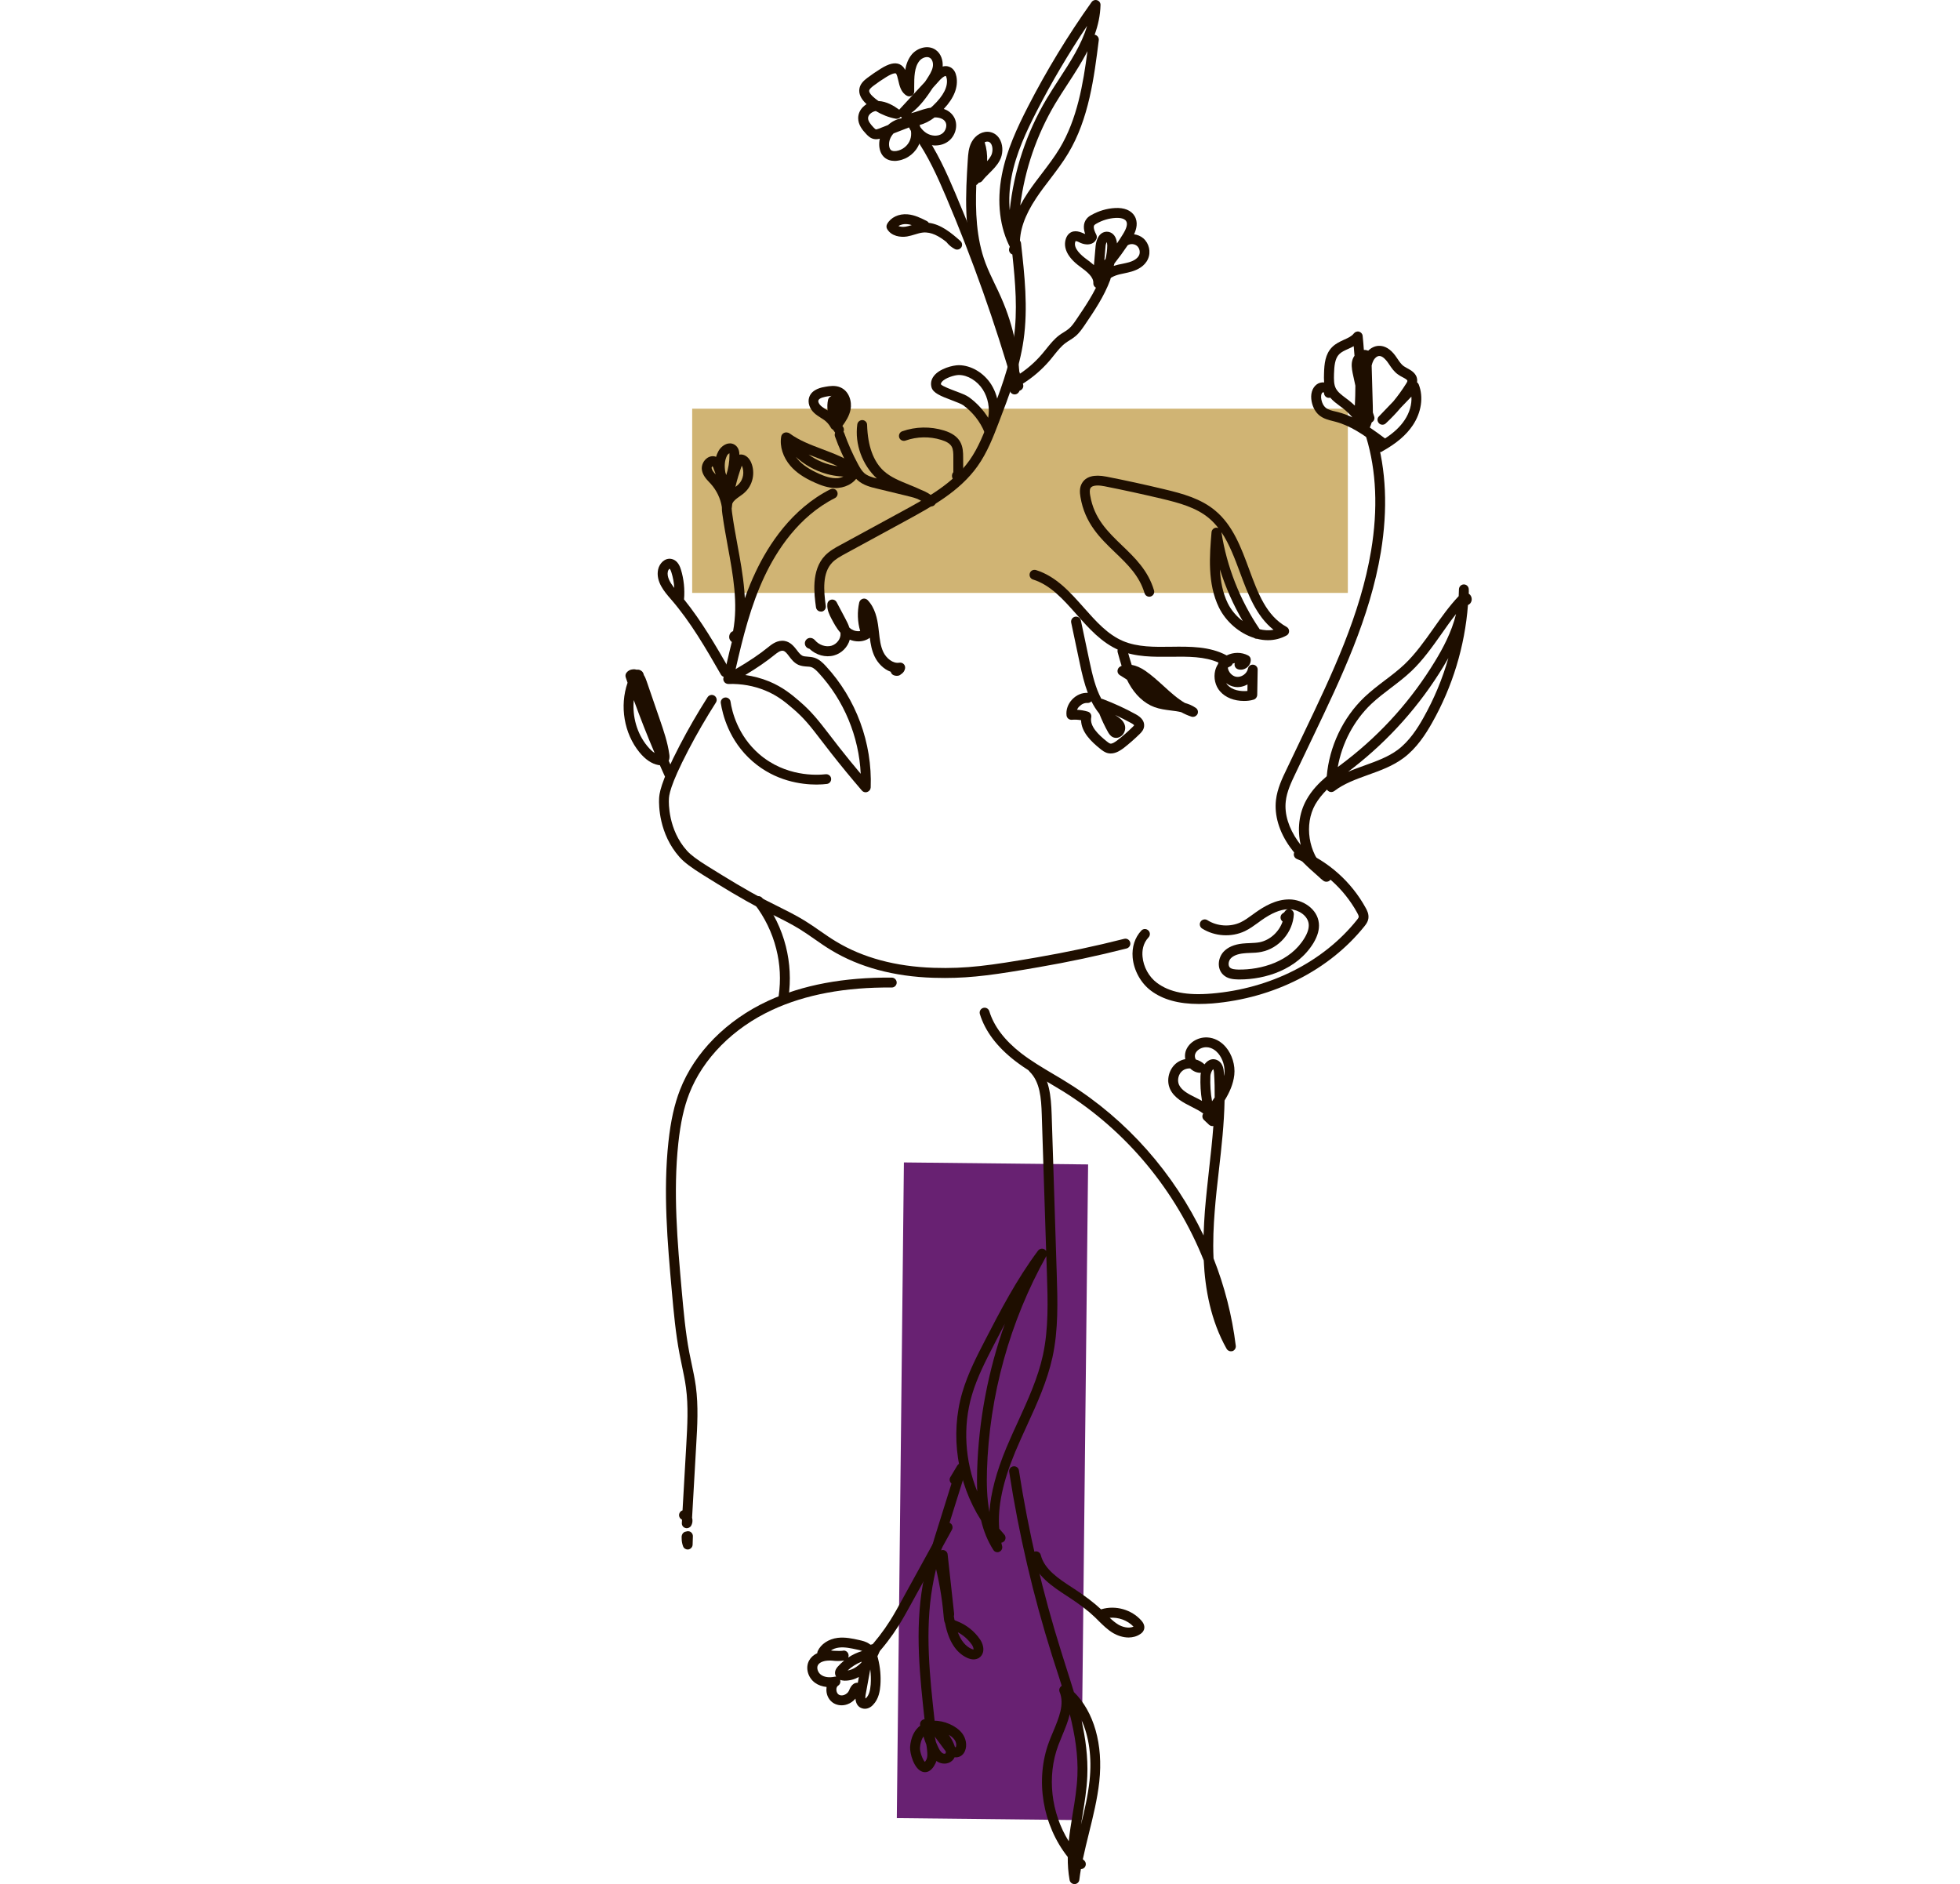
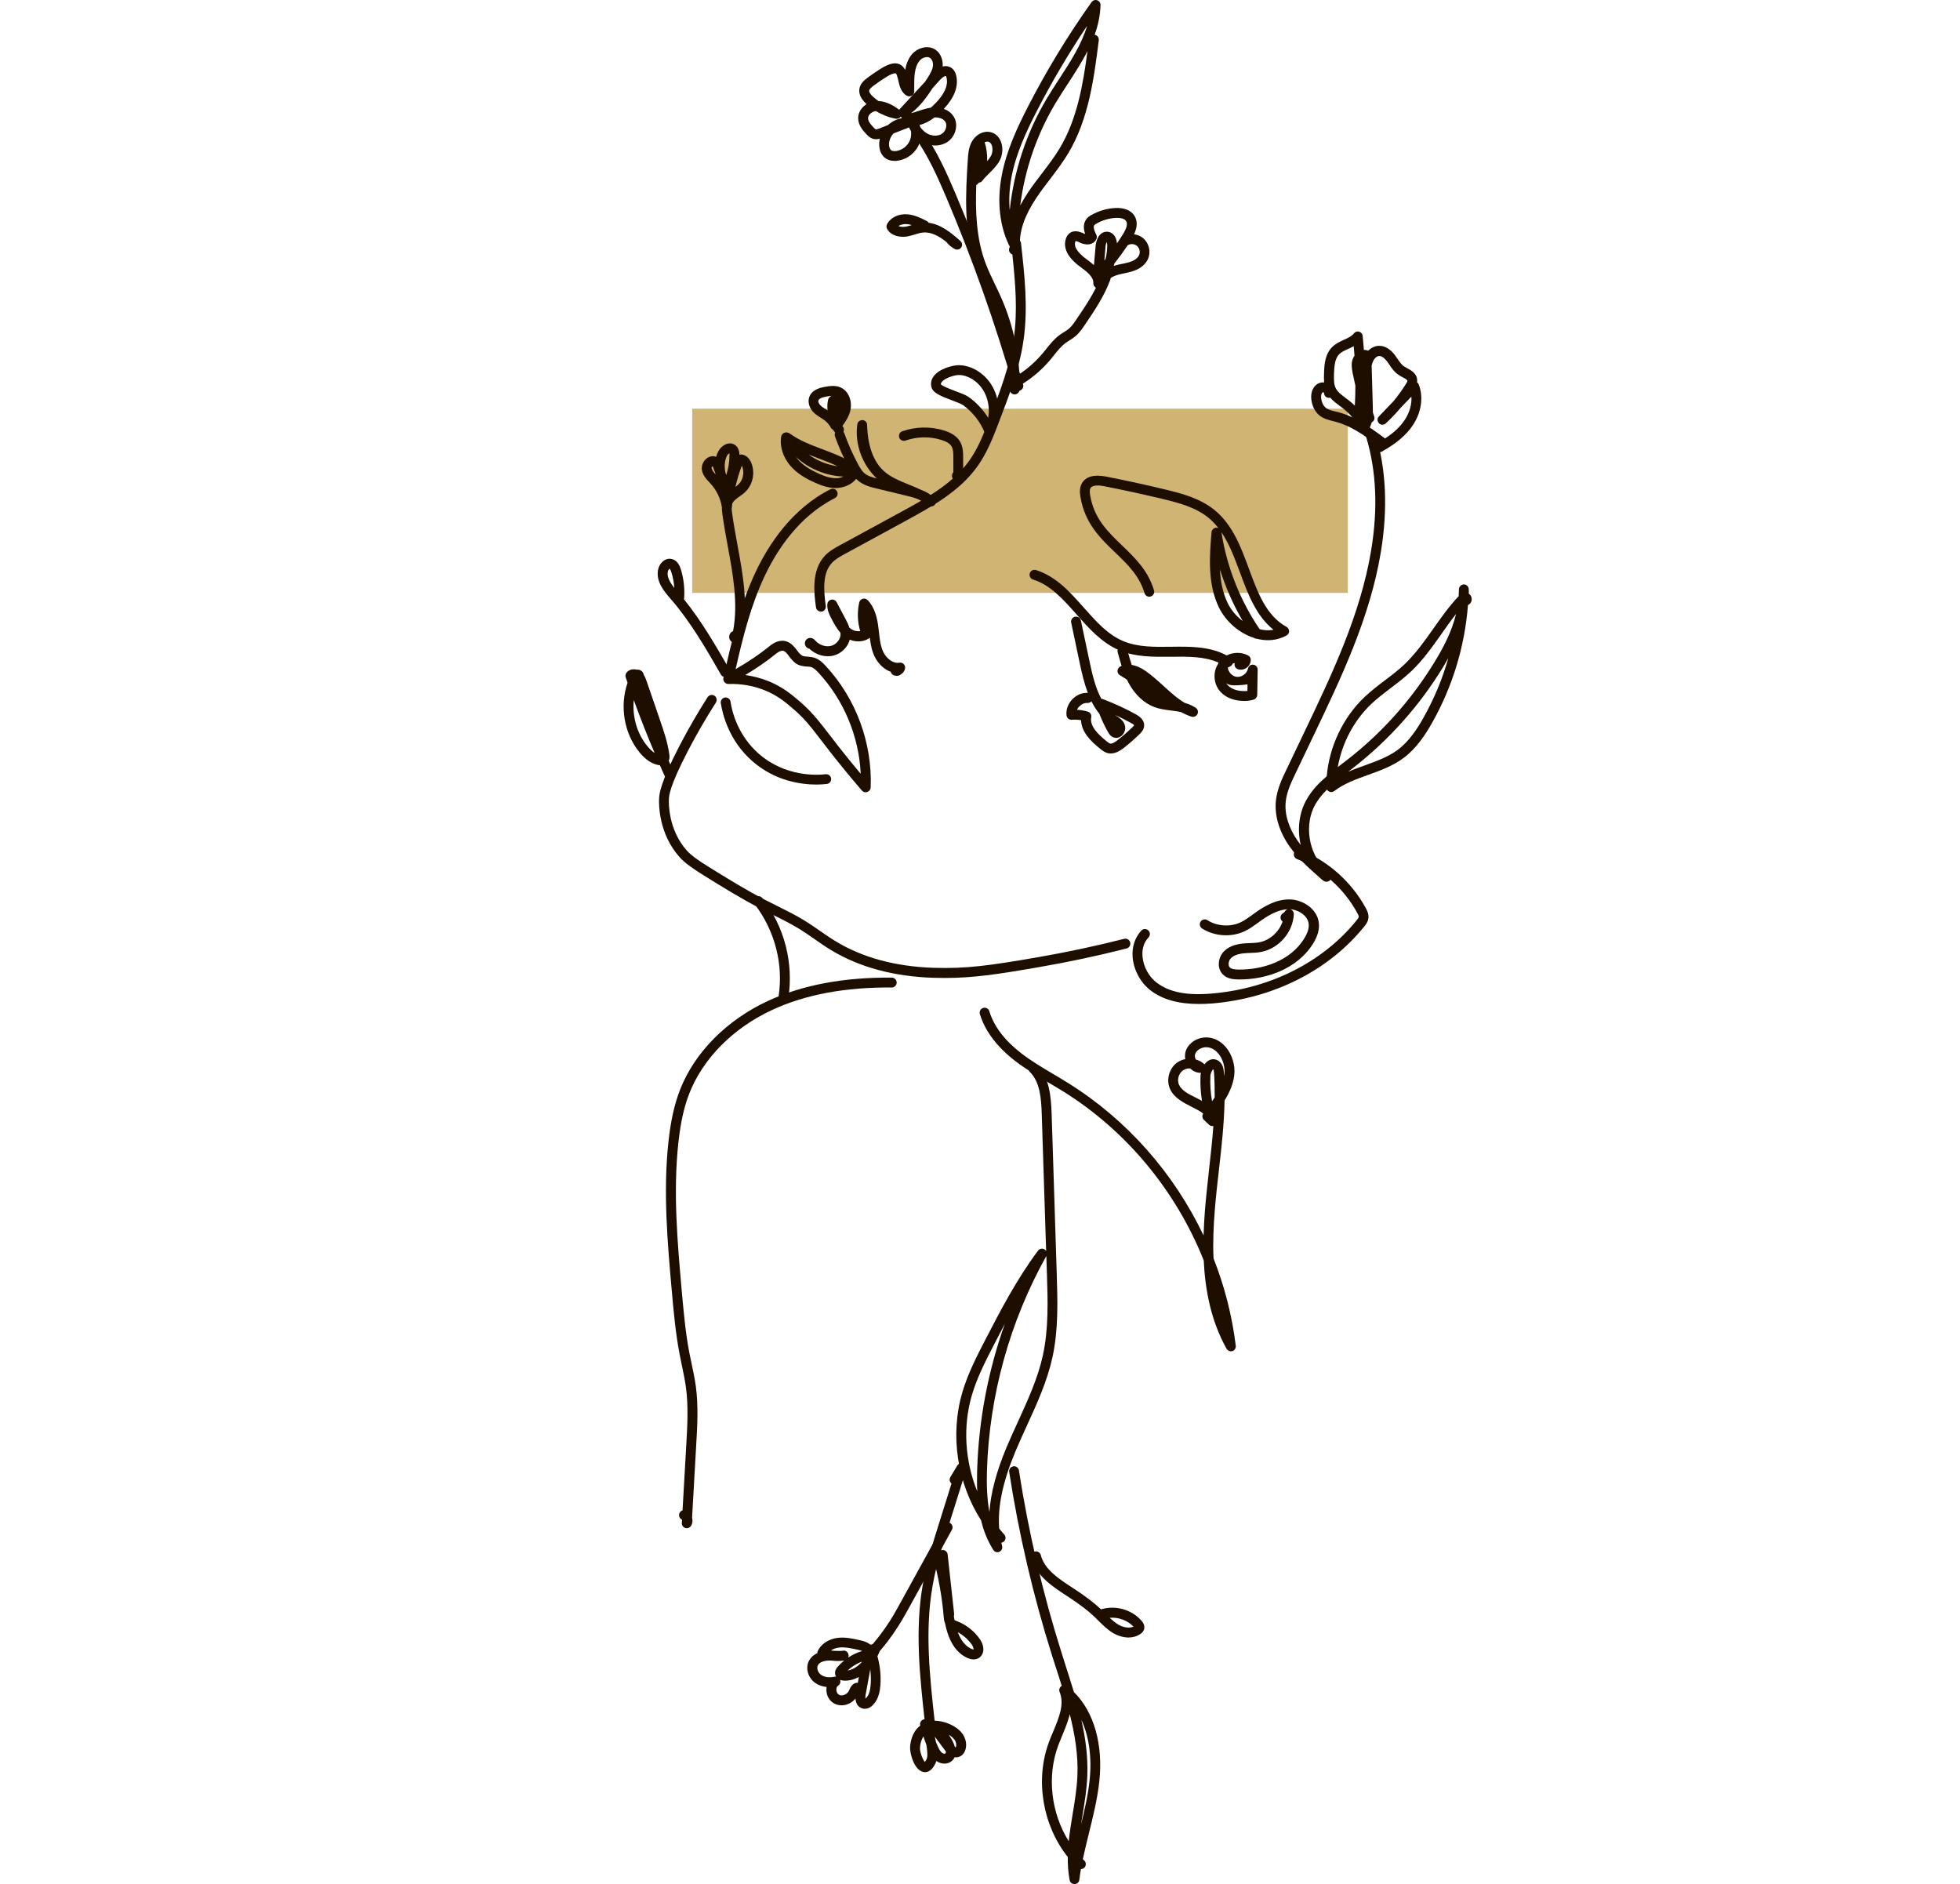
<svg xmlns="http://www.w3.org/2000/svg" version="1.1" id="illustration" x="0px" y="0px" viewBox="0 0 2238.7 2151.9" style="enable-background:new 0 0 2238.7 2151.9;" xml:space="preserve">
  <style type="text/css">
	.st0{fill:#D0B474;}
	.st1{fill:#682172;}
	.st2{fill:#1E0E00;}
</style>
  <g id="_16">
    <g id="die">
      <rect x="790.6" y="466.8" class="st0" width="748.9" height="210.4" />
-       <rect x="759" y="1598.2" transform="matrix(1.082088e-02 -1 1 1.082088e-02 -582.088 2818.297)" class="st1" width="748.9" height="210.4" />
    </g>
    <g id="face">
-       <path class="st2" d="M1420.9,800.6c-11.2,0-21.1-3.8-27.4-11c-5.4-6.1-7.6-15.4-5.5-23.8c0.7-2.7,1.8-5.2,3.2-7.3    c0.1-0.6,0.3-1.2,0.6-1.7c-15.9-7.1-34.5-6.9-54.1-6.7c-20,0.2-40.6,0.5-59.3-7.4c-20.1-8.5-34.8-25.1-49-41.2    c-15.2-17.1-29.5-33.3-49.5-39.6c-3-0.9-4.6-4.1-3.7-7.1c0.9-3,4.1-4.6,7.1-3.7c23,7.2,39,25.3,54.6,42.9    c14,15.8,27.2,30.7,44.9,38.2c16.5,7,36,6.8,54.8,6.5c21.7-0.3,44.2-0.5,63.5,9.9c7.6-3.8,16.9-4,24.6,0.1c1.8,1,2.9,2.8,2.9,4.8    c0.1,3.5-1.6,6.9-4.6,9.1c-3,2.2-6.7,2.9-10,1.8c-3-1-4.6-4.1-3.6-7.1l0,0c-0.8,0.2-1.6,0.4-2.4,0.6c-0.6,1.6-1.8,2.9-3.4,3.5    c-0.8,0.3-1.5,0.7-2.2,1.2c0.6,4.9,4.8,9.6,9.6,10.4c5.7,1,12.3-3.5,13.4-9.3c0.6-2.9,3.2-4.9,6.1-4.5c2.9,0.3,5.1,2.8,5,5.7    l-0.5,28.6c0,2.6-1.9,5.2-4.5,5.7C1427.9,800.3,1424.3,800.6,1420.9,800.6L1420.9,800.6z M1400.5,780.2c0.4,0.7,0.9,1.4,1.4,2    c5.6,6.2,14.8,7.7,22.9,7l0.1-7.5c-4.5,2.5-9.7,3.7-14.8,2.8C1406.6,783.9,1403.3,782.4,1400.5,780.2L1400.5,780.2z" />
+       <path class="st2" d="M1420.9,800.6c-11.2,0-21.1-3.8-27.4-11c-5.4-6.1-7.6-15.4-5.5-23.8c0.7-2.7,1.8-5.2,3.2-7.3    c0.1-0.6,0.3-1.2,0.6-1.7c-15.9-7.1-34.5-6.9-54.1-6.7c-20,0.2-40.6,0.5-59.3-7.4c-20.1-8.5-34.8-25.1-49-41.2    c-15.2-17.1-29.5-33.3-49.5-39.6c-3-0.9-4.6-4.1-3.7-7.1c0.9-3,4.1-4.6,7.1-3.7c23,7.2,39,25.3,54.6,42.9    c14,15.8,27.2,30.7,44.9,38.2c16.5,7,36,6.8,54.8,6.5c21.7-0.3,44.2-0.5,63.5,9.9c7.6-3.8,16.9-4,24.6,0.1c1.8,1,2.9,2.8,2.9,4.8    c0.1,3.5-1.6,6.9-4.6,9.1c-3,2.2-6.7,2.9-10,1.8c-3-1-4.6-4.1-3.6-7.1l0,0c-0.8,0.2-1.6,0.4-2.4,0.6c-0.6,1.6-1.8,2.9-3.4,3.5    c-0.8,0.3-1.5,0.7-2.2,1.2c0.6,4.9,4.8,9.6,9.6,10.4c5.7,1,12.3-3.5,13.4-9.3c0.6-2.9,3.2-4.9,6.1-4.5c2.9,0.3,5.1,2.8,5,5.7    l-0.5,28.6c0,2.6-1.9,5.2-4.5,5.7C1427.9,800.3,1424.3,800.6,1420.9,800.6L1420.9,800.6z M1400.5,780.2c0.4,0.7,0.9,1.4,1.4,2    c5.6,6.2,14.8,7.7,22.9,7l0.1-7.5C1406.6,783.9,1403.3,782.4,1400.5,780.2L1400.5,780.2z" />
      <path class="st2" d="M1448.3,731.2c-4.1,0-8.2-0.5-12.5-1.6c-1.2,0.1-2.4-0.3-3.4-1c-16.9-5.3-32.2-18.6-40.1-34.7    c-13.4-27.4-10.7-59.9-8.5-86c0.2-2.8,2.6-5.1,5.4-5.2c0.9,0,1.8,0.2,2.5,0.5c-3.3-4.2-6.9-8.1-11-11.5    c-14.4-12-33.7-17.3-53.9-22.1c-21.5-5.1-43.5-9.9-65.2-14.2c-5-1-13.7-2-16.1,2.2c-1.1,2-0.8,5.3-0.3,8.2    c4.4,26.4,20,41.4,36.5,57.3c14.6,14,29.7,28.5,36.4,51.2c0.9,3-0.8,6.1-3.8,7c-3,0.9-6.1-0.8-7-3.8    c-5.9-19.8-19.2-32.7-33.4-46.3c-17.1-16.4-34.8-33.4-39.8-63.5c-0.8-4.9-1.3-10.5,1.6-15.6c4.5-7.9,13.9-10.5,28.1-7.7    c21.9,4.3,43.9,9.1,65.6,14.3c21.5,5.1,42.2,10.8,58.5,24.4c20.3,16.8,29.7,42.3,38.8,67c10.1,27.4,19.7,53.2,42.8,65.9    c1.8,1,2.9,2.9,2.9,4.9c0,2.1-1.1,4-2.9,4.9C1463.1,729.3,1455.9,731.2,1448.3,731.2L1448.3,731.2z M1438.8,718.7    c4.5,1.1,10,1.7,15.8,0.6c-19.9-15.8-29.3-41-38.3-65.4c-6-16.1-12.1-32.5-21.2-46.1C1401.2,647.3,1416.3,685.6,1438.8,718.7    L1438.8,718.7z M1393.4,650.4c0.7,13.3,3.1,26.6,8.9,38.5c3.9,8,10,15.1,17.2,20.5C1408.7,690.9,1399.9,671,1393.4,650.4    L1393.4,650.4z" />
      <path class="st2" d="M1362.5,818.8c-0.6,0-1.2-0.1-1.7-0.3c-4.1-1.3-8-3.1-11.7-5.1c-3.7-0.9-7.6-1.4-11.7-1.9    c-6.2-0.8-12.7-1.6-18.9-3.9c-11.6-4.3-21.9-13.9-29.1-27c-0.8-1.4-1.5-2.8-2.2-4.3l-8.2-5.2c-1.7-1.1-2.7-2.9-2.6-4.9    c0.1-2,1.2-3.8,2.9-4.8c0.6-0.3,1.2-0.6,1.8-0.9c-1.7-5.2-3.1-10.4-4.5-15.5c-0.8-3,1-6.1,4-6.9s6.1,1,6.9,4    c1.6,5.7,3.2,11.6,5.1,17.3c4.9,0.8,10.2,3.1,15.6,6.8c7.5,5.2,14.3,11.4,20.9,17.4c8,7.3,15.7,14.3,24.3,19.3    c4.3,1.2,8.5,2.9,12.5,5.7c2.3,1.6,3,4.6,1.8,7.1C1366.6,817.6,1364.7,818.8,1362.5,818.8L1362.5,818.8z" />
      <path class="st2" d="M1268.7,860.6c-1,0-2-0.1-3-0.3c-3.8-0.8-6.8-3.2-8.9-4.9c-10.4-8.3-21.7-19.2-22-32.8    c-3.5-0.6-7-0.8-10.5-0.5c-3.1,0.3-5.7-1.9-6.1-4.9c-0.8-6.5,1.6-13.2,6.5-18.4c4.9-5.1,11.3-7.8,17.8-7.4    c-4-10.6-6.7-22-9.1-33.4l-9.9-46.9c-0.6-3,1.3-6,4.4-6.7c3.1-0.6,6,1.3,6.7,4.4l9.9,46.9c3.3,15.5,6.9,30.4,13.4,42.4    c0.6,0,1.2,0.2,1.8,0.4c12.9,4.9,25.6,10.7,37.7,17.4c6.8,3.7,9.9,8.3,9.4,13.6c-0.4,4.3-3.4,7.2-4.9,8.7    c-6,5.9-12.4,11.5-19,16.6C1280.3,856.6,1275,860.6,1268.7,860.6L1268.7,860.6z M1230.2,810.7c4.1,0.2,8.3,0.9,12.3,2.1    c2.8,0.8,4.5,3.6,3.9,6.5c-2,10.2,8.3,19.9,17.5,27.3c1.4,1.1,3,2.4,4.2,2.7c2.2,0.5,5.3-1.7,7.8-3.5c6.3-4.8,12.3-10.1,17.9-15.6    c0.8-0.8,1.4-1.4,1.6-1.8c-0.2-0.4-1.1-1.3-3.5-2.6c-5.9-3.2-11.9-6.3-18-9.1c0.1,0.1,0.2,0.1,0.2,0.2l1.2,0.8    c3.3,2.2,7.5,5,9.3,10c1.5,4.2,0.2,9.4-3.3,12.5c-2.9,2.6-6.8,3.3-10.1,1.8c-3.1-1.4-4.6-4.2-5.5-5.6c-3.9-6.9-7.2-14-10.1-21.3    c-3.5-4.3-6.5-9.1-9-14.1c-1.1,1.3-2.8,2-4.6,1.9c-3.2-0.2-6.5,1.2-9.1,3.9C1231.7,807.8,1230.8,809.2,1230.2,810.7L1230.2,810.7z    " />
      <path class="st2" d="M1159.3,286.6c-2,0-4-1.1-5-3c-12.4-23.1-16-52.9-10-83.8c5.4-28.1,17.6-54.1,29.9-78.1    c21.2-41.3,45.7-81.5,72.6-119.3c1.4-2,4-2.9,6.4-2.1c2.4,0.8,3.9,3,3.8,5.5c-0.3,11.8-2.8,23.1-6.7,33.9c3,0.5,5.1,3.2,4.7,6.3    c-5.3,42.1-11.2,89.8-35,129.3c-6.2,10.4-13.6,20-20.7,29.4c-5.3,6.9-10.8,14.1-15.7,21.5c-13.4,20.1-19.5,38-18.6,54.6    c0.2,2.6-1.6,5-4.1,5.7C1160.3,286.5,1159.8,286.6,1159.3,286.6L1159.3,286.6z M1241.7,29.5c-21,31.3-40.3,63.9-57.5,97.4    c-11.9,23.2-23.7,48.3-28.8,75c-2.5,13.2-3.2,26-2.1,38.2c4.7-44.8,19.1-88.5,42.2-127.3c4.6-7.7,9.6-15.4,14.4-22.8    C1222.5,70.6,1235.4,50.8,1241.7,29.5L1241.7,29.5z M1242.1,58.4c-6.6,13-14.7,25.4-22.7,37.7c-4.8,7.3-9.7,15-14.2,22.4    c-21.1,35.5-34.7,75.2-39.9,116.2c2.6-4.9,5.5-9.8,8.9-14.9c5.1-7.6,10.7-15,16.1-22c6.9-9.1,14.1-18.5,20-28.3    C1230.4,136.1,1237.2,95.7,1242.1,58.4L1242.1,58.4z" />
      <path class="st2" d="M1024.3,771.9c-1.2,0-2.4-0.2-3.6-0.7c-1.7-0.7-2.9-2.2-3.3-3.9c-8.2-2.9-14.8-10-18.3-17.2    c-3.4-7-4.7-14.4-5.6-21.7c-1.9,1.5-4.2,2.6-6.7,3.3c-5.2,1.5-11.1,1-16.2-1.1c-2.3,8.4-9.2,15.6-18,18    c-9.6,2.7-20.6-0.4-28.1-7.6c-0.2,0-0.5-0.1-0.7-0.2c-2.5-0.7-4.4-3.1-4.5-5.8c-0.1-2.6,1.5-5,3.9-6c1-0.4,4.6-1.3,7.8,2.4    c4.6,5.4,12.3,7.9,18.5,6.2c6.3-1.8,11.1-8.1,10.5-14.2c0-0.3-0.1-0.5-0.1-0.8c-4.5-5-7.6-11-10.3-16.1    c-2.2-4.2-5.2-10.1-4.6-16.6c0.2-2.5,2.1-4.5,4.5-5s4.9,0.7,6.1,2.9l10.1,19.1c1.5,2.9,3.3,6.2,4.4,9.9c1,0.9,2,1.7,3.1,2.3    c2.7,1.6,6.3,2.2,9.3,1.7c-3.1-10.5-3.5-22-1.1-32.7c0.5-2,2-3.6,4-4.2c2-0.6,4.1,0,5.6,1.5c8.5,8.8,11.1,21.4,12.3,31.4    c0.2,1.7,0.4,3.3,0.6,5c0.9,8.4,1.8,16.3,5.1,23.1c3.3,6.8,10.8,13.3,18.2,12c1.8-0.3,3.6,0.2,4.9,1.5c1.3,1.2,1.9,3,1.7,4.8    c-0.4,2.9-2.2,5.5-4.8,7C1027.7,771.5,1026,771.9,1024.3,771.9L1024.3,771.9z" />
      <path class="st2" d="M937.6,698.5c-2.8,0-5.2-2-5.6-4.9c-2-14.7-5.8-42.1,10.3-59c5.2-5.4,11.7-9,17.5-12.1l70.7-38.5    c27.2-14.8,58-31.6,76.9-58.3c10.1-14.3,16.6-31.2,22.9-47.6c11.3-29.4,23.1-59.9,27.6-91.4c4.6-31.8,1.8-64.3-1.6-96.1    c0,0-0.1,0-0.1,0c-2.9-1.1-4.4-4.3-3.4-7.2l2.5-6.9c0.9-2.5,3.4-4,6-3.7c2.6,0.3,4.6,2.4,4.9,5c4,36.1,8.2,73.5,2.9,110.6    c-4.7,32.8-16.7,63.8-28.2,93.9c-6.5,17-13.3,34.6-24.3,50.1c-20.4,28.8-52.5,46.3-80.7,61.7l-70.7,38.5    c-5.3,2.9-10.8,5.9-14.7,10c-11.4,11.9-9.7,31.9-7.3,49.6c0.4,3.1-1.7,5.9-4.8,6.4C938.1,698.4,937.8,698.5,937.6,698.5    L937.6,698.5z" />
      <path class="st2" d="M1021.9,183.8c-4.5,0-8.6-1.3-11.6-3.9c-3.5-3-5.5-7.4-6-13c-0.2-2.8,0-5.7,0.6-8.5c-1.9,0.5-4.1,0.9-6.5,0.4    c-4-0.7-6.7-3.3-8.9-5.6c-4.6-4.8-9.3-10.8-9.3-18.2c0-4.7,1.9-9.2,5.5-12.8c1.2-1.2,2.6-2.3,4.1-3.3c-0.3-0.2-0.5-0.5-0.8-0.7    c-5.8-5.6-8.3-11.2-7.4-16.8c0.9-5.6,4.9-9.3,9-12.4c5-3.8,10.2-7.3,15.5-10.6c9.3-5.8,15.9-7.3,21.2-5.1c3.2,1.4,5.2,3.8,6.6,6.6    c1.1-6.4,3.3-12.6,7.6-17.8l0,0c6.1-7.2,18.1-11.3,27-5.3c6.5,4.4,8.7,12.4,8.2,19.2c4.7-1.3,8.1,0.3,9.8,1.4c3,2,5,5.3,5.9,9.9    c2.3,11.9-2.5,24.4-14.4,37.1c4.3,1.5,8.2,4.1,11,8.3c2.9,4.3,3.8,9.8,2.6,15.3c-1.3,6-4.9,11.3-9.9,14.4    c-8.5,5.4-20.5,4.9-29.8-1.1c-0.3-0.2-0.6-0.4-0.8-0.6c-0.3,1-0.6,2-0.9,3c-3.9,10.3-13.4,18-24.2,19.7    C1024.5,183.7,1023.2,183.8,1021.9,183.8L1021.9,183.8z M1020.6,152.4c-3.6,3.9-5.5,8.9-5.1,13.6c0.2,2.5,1,4.4,2.1,5.4    c1.3,1.1,3.7,1.5,6.5,1c6.8-1.1,13-6.1,15.4-12.6c1.2-3.2,1.5-6.8,1-10.2c-0.9-1.4-1.6-2.8-2.3-4.1c-0.2,0.1-0.4,0.2-0.6,0.3    L1020.6,152.4L1020.6,152.4z M1051.1,145.1c2,2.8,4.3,5.1,6.9,6.8c5.6,3.6,12.9,4.1,17.7,1c2.4-1.5,4.3-4.3,4.9-7.3    c0.6-2.5,0.2-4.9-1-6.7c-2.3-3.5-7.2-4.9-12.1-4.8c-5.8,4.4-11.6,7.3-17.1,8.6C1050.7,143.5,1050.9,144.3,1051.1,145.1z     M1000.3,126.8c-2.5,0.4-4.9,1.7-6.6,3.4c-1,1-2.2,2.7-2.2,4.8c0,3.5,3,7.1,6.2,10.5c0.6,0.6,2.1,2.2,2.8,2.3    c0.7,0.1,2.4-0.6,3.4-0.9l10.4-4.1c4.5-4.1,9.8-6.7,15.4-7.7c0-0.2,0.1-0.3,0.1-0.5c0-0.2,0.1-0.4,0.2-0.6    c-0.5-0.2-0.9-0.3-1.3-0.6c-1.3,1.7-3.4,2.6-5.6,2.2C1015.1,134.1,1007.3,131,1000.3,126.8L1000.3,126.8z M1065.4,100.4    c-6.7,10.2-14.3,21-24.8,28.9c2.8-0.6,5.6-1.6,8.6-2.6c3.3-1.1,6.6-2.2,10.1-3c1.2-0.3,2.5-0.5,3.7-0.6c1-0.9,1.9-1.7,2.5-2.2    c12.3-11.6,17.6-22.2,15.8-31.5c-0.4-1.8-0.9-2.5-1-2.6c-0.4-0.3-3,0.6-6.5,4.3L1065.4,100.4L1065.4,100.4z M1003.4,115.4    c9.3,0.4,17.5,5.4,23.7,9.9c0.1-0.2,0.2-0.3,0.4-0.5l29-31.3c0.7-1,1.3-2,2-3c2.9-4.5,6-9.2,6.9-14c0.7-3.5,0-8.2-3.1-10.3    c-3.5-2.4-9.2-0.2-12,3.2l0,0c-6.1,7.3-6.1,19.1-6.1,29.5c0,1.9,0,3.8,0,5.6c0,2-1.1,3.8-2.8,4.8c-1.7,1-3.8,1-5.5,0.1    c-6.8-3.7-8.5-11.4-9.9-17.6c-0.6-2.6-1.7-7.5-2.9-8c-0.1,0-2.5-1-11,4.3c-5,3.1-9.9,6.4-14.6,10c-2.2,1.7-4.4,3.6-4.7,5.3    c-0.3,1.7,1.2,4.1,4.1,6.8C998.8,112,1001.1,113.8,1003.4,115.4L1003.4,115.4z M1045.9,65.7L1045.9,65.7L1045.9,65.7z" />
      <path class="st2" d="M1158.9,450.5c0,0-0.1,0-0.1,0c-3.1-0.1-5.6-2.6-5.5-5.8c0.7-34.3-6.2-69-20.1-100.4    c-2.2-4.9-4.6-9.9-6.9-14.6c-4-8.2-8.1-16.7-11.3-25.4c-14.7-39.5-12-83.2-9.6-121.8c0.4-6.1,0.8-13.6,4.4-20.3    c4.4-8.3,13.1-13,21.1-11.4c5.2,1.1,9.4,4.5,11.8,9.7c3.2,6.8,2.9,16-0.9,22.9c-3.1,5.8-7.6,10.2-11.9,14.5    c-2.9,2.9-5.6,5.5-7.8,8.5c-1.1,1.4-2.7,2.2-4.3,2.3c-0.6,1.1-1.5,2-2.7,2.6c-1.1,29.7-0.1,60.9,10.5,89.1    c3.1,8.3,7.1,16.5,10.9,24.5c2.4,4.9,4.8,9.9,7,15c14.6,32.9,21.9,69.2,21.1,105.2C1164.5,448,1161.9,450.5,1158.9,450.5    L1158.9,450.5z M1124.7,162.5c2.2,6.9,3.1,14.3,2.8,21.6c1.7-1.9,3.2-3.9,4.4-6.1c2-3.7,2.3-9.1,0.6-12.8    c-1.4-2.9-3.2-3.3-3.9-3.4C1127.3,161.6,1125.9,161.8,1124.7,162.5L1124.7,162.5z" />
      <path class="st2" d="M1254.5,329.3c-0.6,0-1.2-0.1-1.8-0.3c-2.4-0.8-4-3.1-3.9-5.6c0.3-7-6.8-12.8-15.5-19.1    c-13.8-10.1-19.4-21.4-15.8-31.8c0.9-2.6,2.2-4.5,4-6c5.8-4.6,12.9-1.4,17.2,0.5c0.3,0.1,0.6,0.2,0.8,0.3    c-1.8-5.1-2.8-12,1.7-17.5c1.6-2,3.6-3.3,5.5-4.3c8.2-4.6,17.5-7.4,26.9-7.9c10.4-0.6,18.4,2.6,22.3,9.1    c4.3,7.2,2.1,15.2-0.6,20.9c3.8,0.5,7.6,2,10.6,4.6c6.6,5.7,8.9,15.6,5.3,23.6c-3.7,8.4-12.1,12.4-18.5,14.3    c-2.9,0.9-5.8,1.5-8.6,2.1c-3.5,0.7-6.7,1.4-9.8,2.5c-6.2,2.3-11.6,6.5-15.3,12C1258.1,328.4,1256.4,329.3,1254.5,329.3    L1254.5,329.3z M1272.9,300.9c-0.3,0.9-0.5,1.8-0.8,2.8c3.3-1.1,6.6-1.8,9.9-2.4c2.7-0.6,5.3-1.1,7.7-1.8c3.4-1,9.3-3.4,11.4-8.1    c1.5-3.4,0.5-8-2.4-10.5c-2.9-2.5-7.6-2.8-10.7-0.7C1283.3,287.2,1278.2,294.2,1272.9,300.9L1272.9,300.9z M1228.5,275.4    c0,0-0.1,0.3-0.3,0.8c-2.6,7.5,7.4,15.8,11.8,19.1c3,2.2,6.4,4.7,9.5,7.5l1.9-21.8c0.2-2.3,1.3-10.2,6.4-14.2    c2.4-1.8,5.3-2.5,8.2-2c5.6,1,9.2,6,9.8,13.2c2.3-3.4,4.6-6.8,6.7-10.3c4.4-7,5.7-12.1,3.8-15.1c-2.4-4-9.8-3.8-12-3.7    c-7.7,0.4-15.3,2.7-21.9,6.5c-0.9,0.5-1.9,1.1-2.4,1.7c-1,1.2-1.4,4,2.2,11c0.7,1.4,0.8,3.2,0.2,4.7c-1,2.5-3,4.5-5.6,5.5    c-5.3,2.1-11.1-0.2-12.7-0.9C1232.7,276.6,1229.6,275.2,1228.5,275.4L1228.5,275.4z M1264.1,276.5c-0.6,1.1-1.3,3-1.4,5.4    l-1.3,15.4c0.4-0.5,0.8-1,1.3-1.5c1.3-5,1.9-10.2,2-15.4C1264.6,278.6,1264.4,277.3,1264.1,276.5L1264.1,276.5z" />
      <path class="st2" d="M1163.2,446.5c-2.5,0-4.7-1.6-5.4-4.1c-21.2-73.6-47.1-146.7-77.1-217.3c-9.8-23-20.6-47.3-35.7-68.5    c-1.8-2.5-1.2-6.1,1.3-7.9c2.6-1.8,6.1-1.2,7.9,1.3c15.8,22.2,26.9,47,36.9,70.6c30.2,71,56.2,144.5,77.5,218.6    c0.9,3-0.9,6.1-3.9,7C1164.3,446.4,1163.7,446.5,1163.2,446.5L1163.2,446.5z" />
      <path class="st2" d="M1093.2,285.1c-0.9,0-1.7-0.2-2.5-0.6c-3.5-1.8-6.6-4.3-9.1-7.3c-0.2-0.2-0.4-0.5-0.5-0.7    c-8.5-6.8-17.4-11.8-26.9-10.9c-3,0.3-6,1.2-9.2,2.2c-2.9,0.9-5.8,1.7-9,2.3c-7.5,1.2-17.9-0.3-22.7-8.5c-1-1.7-1-3.8-0.1-5.6    c4.1-7.7,13.4-12.1,23.5-11.2c8.2,0.7,15.4,4.4,21.8,7.6c1,0.5,1.8,1.2,2.3,2.1c13.9,1.7,25.8,11.5,36.2,20.8    c2.1,1.9,2.5,5,0.9,7.4C1096.8,284.2,1095.1,285.1,1093.2,285.1L1093.2,285.1z M1026.2,258.2c2.4,1,5.5,1.1,8.1,0.7    c2.3-0.4,4.6-1,7.1-1.8c-1.8-0.6-3.7-1-5.5-1.1C1032.8,255.7,1029,256.3,1026.2,258.2L1026.2,258.2z" />
      <path class="st2" d="M1163.5,440c-1.9,0-3.8-1-4.8-2.7c-1.6-2.7-0.8-6.1,1.9-7.7c11.4-6.9,21.5-15.6,30.1-25.8    c1.4-1.6,2.7-3.3,4.1-5c4.6-5.7,9.3-11.7,15.6-16.3c1.6-1.2,3.3-2.2,4.9-3.2c2.1-1.3,4.1-2.6,5.7-4c3.3-2.8,5.9-6.7,8.5-10.5    c10.2-15.1,20.8-30.6,27.4-47.7c-0.6-0.7-1-1.6-1.1-2.5c-0.6-3.1,1.5-6,4.6-6.5c2.5-0.4,4.9,0.4,6.5,2.3c2.2,2.6,2.2,6.6,1.2,9.3    c-7,18.9-18.2,35.4-29.1,51.5c-2.9,4.2-6.1,9-10.5,12.7c-2.3,1.9-4.7,3.5-7,4.9c-1.4,0.9-2.9,1.8-4.2,2.8    c-5.1,3.7-9.2,8.8-13.5,14.2c-1.4,1.8-2.8,3.5-4.2,5.2c-9.4,11.1-20.4,20.6-32.9,28.2C1165.4,439.7,1164.4,440,1163.5,440    L1163.5,440z M1262.2,319.2L1262.2,319.2L1262.2,319.2z" />
      <path class="st2" d="M1129.7,497.2c0,0-0.2,0-0.2,0c-2.2-0.1-4.1-1.4-5-3.5c-5-12.2-13.6-23.1-24.4-30.9    c-2.1-1.5-7.7-3.6-12.6-5.5c-13.3-5-21.6-8.4-23.5-14.8c-1.3-4.6-0.4-9.1,2.6-13c6.6-8.7,22-12.4,28.5-12.4h0.1    c14,0.1,28.5,8.7,36.9,21.9c10.3,16.3,11.4,37.9,2.6,55.1C1133.8,496,1131.8,497.2,1129.7,497.2L1129.7,497.2z M1074.8,439.1    c2,2.2,11.5,5.7,16.7,7.7c6.4,2.4,12,4.5,15.3,6.9c8.7,6.3,16.2,14.4,21.9,23.5c2-11-0.1-22.7-6.1-32.2    c-6.3-9.9-17.3-16.7-27.4-16.7h0c-4.7,0-15.9,3.3-19.5,8C1074.7,437.5,1074.6,438.4,1074.8,439.1z" />
      <path class="st2" d="M1093.6,549.9c-2,0-3.9-1-5.1-2.7c-1.6-2.3-1.5-5.4,0.1-7.5c0.1-0.1,0.2-0.2,0.3-0.4l0-16.9    c0-4.2,0-9-1.9-12.3c-1.8-3.3-5.7-5.8-12-7.7c-13.2-4.1-27.7-3.8-40.7,0.8c-3,1-6.2-0.5-7.2-3.4c-1-2.9,0.5-6.2,3.4-7.2    c15.3-5.4,32.3-5.7,47.8-0.9c9.1,2.8,15.1,7.1,18.4,12.9c3.3,5.9,3.4,12.5,3.4,17.9l0.1,19.9c0,5.5-3.7,7.1-4.8,7.4    C1094.9,549.9,1094.3,550,1093.6,549.9L1093.6,549.9z" />
      <path class="st2" d="M958.2,496.2c-1.8,0-3.5-0.8-4.6-2.4l-2.2-3.1c-1.1-0.5-2-1.3-2.5-2.4c-1.8-3.3-4.4-6.3-7.4-8.5    c-1.3-0.9-2.6-1.8-4.1-2.7c-2.5-1.6-5.1-3.2-7.4-5.4c-5.5-5.1-7.7-12.2-5.7-18.1c3.2-9.3,14.5-11.2,18.7-11.9    c4.6-0.8,10.9-1.8,16.8,0.7c10,4.2,13.5,16.2,11.7,25.4c-1.4,7.2-5.4,13.4-9.3,18.7l0.7,1c1.8,2.6,1.2,6.1-1.4,7.9    C960.4,495.8,959.3,496.2,958.2,496.2L958.2,496.2z M949.8,452.1c-1.6,0.1-3.3,0.4-5.1,0.7c-2.2,0.4-8.9,1.5-9.9,4.5    c-0.6,1.6,0.6,4.1,2.7,6.1c1.6,1.5,3.6,2.7,5.7,4.1c0.7,0.4,1.4,0.9,2.1,1.3c-0.5-4-0.4-8.2,0.5-12.1c0.2-1.1,0.8-2.1,1.6-2.9    C948.1,453.1,949,452.5,949.8,452.1L949.8,452.1z" />
      <path class="st2" d="M954.6,557.4c-8.9,0-17.2-3.2-23.7-6.1c-12.5-5.5-21.4-11.6-27.9-19c-8.6-9.9-12.7-22.5-10.7-33.7    c0.5-2.9,3.2-4.9,6.1-4.7c0.2,0,0.5,0.1,0.7,0.1c1,0.1,2,0.4,2.9,1.1c10.9,8,23.6,12.8,37.1,17.9c14,5.3,28.5,10.7,40.8,20.1    c1.8,1.4,2.6,3.8,2,6c-3.2,11.3-14.3,17.2-23.9,18.1C956.8,557.4,955.7,557.4,954.6,557.4L954.6,557.4z M909,521.8    c0.8,1.1,1.6,2.1,2.5,3.1c5.4,6.2,13,11.3,24,16.2c6.4,2.9,14,5.6,21.4,5c2.1-0.2,4.3-0.8,6.4-1.8    C943.3,543.6,923.7,535.3,909,521.8L909,521.8z M923.6,519.2c9.7,7,21.2,11.7,33.1,13.3c-6.9-3.3-14.1-6-21.7-8.9    C931.2,522.2,927.4,520.7,923.6,519.2L923.6,519.2z" />
      <path class="st2" d="M1063.6,578.4c-1.2,0-2.4-0.4-3.5-1.2c-3.8-2.9-7.9-5.3-12.3-7.4c-4.5-1.7-9.3-2.8-13.8-3.9l-32.6-7.9    c-6.8-1.6-15.2-3.7-21.6-9.3c-4.4-3.8-7.2-8.7-9.7-13.3c-6.3-11.9-11.9-24.3-16.4-36.9c-1-2.9,0.5-6.2,3.4-7.2s6.2,0.5,7.2,3.4    c4.3,12.1,9.6,24.1,15.7,35.4c2,3.7,4.2,7.6,7.1,10.2c3.7,3.3,9.2,4.9,14.4,6.2c-16.6-15.5-25.4-39.3-22.3-61.8    c0.4-2.9,3-5,5.9-4.9c2.9,0.2,5.3,2.5,5.3,5.5c0.7,24.1,7.2,41.8,19,52.6c7.9,7.2,18,11.2,28.7,15.6c4.7,1.9,9.4,3.8,14,6    c5.5,2.1,10.8,5,15.3,9.3c2.2,2.1,2.3,5.5,0.3,7.7C1066.8,577.7,1065.2,578.4,1063.6,578.4L1063.6,578.4z" />
      <path class="st2" d="M1576.3,516.4c-1.5,0-3-0.6-4.1-1.8c-1.8-1.9-2-4.8-0.6-6.9l0.2-0.4c-14.4-10.7-29.3-21.1-46.4-25.6    c-0.9-0.2-1.8-0.5-2.7-0.7c-5.2-1.3-11.1-2.7-16-6.8c-4.2-3.6-7.2-8.9-8.5-15.4c-1.7-8.3,0.4-15.7,5.7-19.7    c2.4-1.8,5.4-2.6,8.5-2.3c-0.3-3.7-0.2-7.2-0.1-10.4c0.3-10.8,1.3-21.9,9.2-29.9c4-4.1,9.2-6.4,13.7-8.5c4.5-2,8.7-3.9,11.1-7.1    c1.4-1.8,3.8-2.7,6-2.1c2.2,0.6,3.9,2.5,4.1,4.8c0.6,5.4,1,10.7,1.4,16.1c1.7-0.1,3.3,0.2,4.9,0.8c0,0,0.1,0,0.1,0    c3.4-3.3,7.5-5.3,11.9-5.5c6.9-0.3,13.4,3.6,19,11.2c0.9,1.2,1.7,2.4,2.5,3.6c2.3,3.4,4.4,6.5,7.1,8.4c1,0.7,2.4,1.4,3.7,2.2    c4.8,2.6,11.4,6.1,11.7,13.9c0,0.8,0,1.6-0.2,2.3c0.9,0.6,1.6,1.5,2,2.6c5.6,14.4,3,31.8-6.8,46.5c-7.5,11.2-18.5,20.6-34.7,29.7    C1578.2,516.1,1577.2,516.4,1576.3,516.4L1576.3,516.4z M1564.6,488.3c6.1,4.1,11.9,8.4,17.4,12.5c10.1-6.6,17.3-13.4,22.4-21.1    c5.6-8.4,8.3-17.9,7.7-26.7l-12.3,12.8c-5.3,6.3-11,12.2-17,17.8c-2.2,2.1-5.7,2-7.8-0.2c-2.1-2.2-2.2-5.7,0-7.8l16.5-17.2    c5.3-6.4,10.1-13.1,14.5-20.1c0.5-0.8,1.6-2.5,1.5-3.3c0-1.3-3.2-3-5.7-4.3c-1.6-0.8-3.2-1.7-4.7-2.8c-4.6-3.1-7.6-7.5-10.2-11.4    c-0.7-1.1-1.5-2.2-2.3-3.3c-1.5-2-5.4-6.8-9.3-6.6c-2.7,0.1-5.3,2.7-6.6,5.2c-0.9,1.7-1.5,3.7-2,5.7l1.3,46.2    c0.1,2.3,0.1,4.9,0.1,7.4c0.5,1.5,1,3.1,1.5,4.6c0.9,2.7-0.4,5.5-2.8,6.7C1566.1,484.4,1565.5,486.4,1564.6,488.3L1564.6,488.3z     M1511.1,448.1c-0.2,0-0.3,0-0.4,0.1c-1.9,1.4-2.1,5.2-1.4,8.4c0.8,3.9,2.5,7.1,4.8,9c2.8,2.4,6.9,3.4,11.3,4.4    c1,0.2,1.9,0.5,2.9,0.7c5.7,1.5,11.1,3.5,16.4,6c-3.4-3.9-7.1-7.5-11.1-10.6c-1.1-0.9-2.2-1.7-3.4-2.5c-3.6-2.7-7.6-5.6-10.8-9.4    c-0.9,0.2-1.8,0.3-2.7,0.1c-2.8-0.6-4.6-3.2-4.4-5.9C1512,448.2,1511.5,448.1,1511.1,448.1L1511.1,448.1z M1546.2,395.4    c-2.1,1.2-4.3,2.2-6.3,3.1c-4,1.8-7.8,3.5-10.3,6.1c-5,5-5.6,13.8-5.9,22.3c-0.2,6.8-0.2,12.3,2.1,16.7c2.2,4.3,6.6,7.5,11.2,11    c1.2,0.9,2.4,1.8,3.6,2.7c2.4,1.9,4.7,3.9,6.9,6c0.4-7.6,0.6-15.2,0.6-22.8c-1.1-4.7-2.1-9.5-3.1-14.3c-1-5.2-1.9-10.8,0.1-16.2    c0.5-1.3,1.2-2.6,2-3.7C1546.8,402.6,1546.5,399,1546.2,395.4L1546.2,395.4z" />
      <path class="st2" d="M988.7,904.9c-1.6,0-3.2-0.7-4.3-2c-12.1-14.1-23.9-28.4-35.1-42.7c-4.3-5.5-8-10.3-11.3-14.6    c-12.4-16.2-19.3-25.1-32.4-36.3c-8.1-6.9-17.3-14.8-31.5-20.6c-13.1-5.4-27.2-7.9-42-7.5c-0.5,0-1.1,0-1.6-0.2    c-0.1,0-0.2-0.1-0.4-0.1c-1.3-0.4-2.5-1.3-3.2-2.6l0,0l0,0c0,0-0.1-0.1-0.1-0.2l0,0l0,0c-0.7-1.2-0.8-2.6-0.5-3.9    c9.1-40.6,18.6-82.6,36.9-121.2c14.5-30.6,41-71.8,85.3-94.2c2.8-1.4,6.2-0.3,7.6,2.5c1.4,2.8,0.3,6.2-2.5,7.6    c-41.5,21-66.5,60-80.2,89c-15.9,33.6-25,70.4-33.2,106.4c15.4-9,27.7-17.3,37.2-25.1c3.8-3.1,10.6-8.6,18.9-7.1    c6.7,1.2,10.7,6.4,13.9,10.5c2.1,2.8,4.1,5.3,6.4,6.4c1.5,0.7,3.5,0.8,5.8,1c2.3,0.2,5,0.4,7.7,1.2c5.7,1.8,9.8,5.9,13.2,9.6    c34.5,37.3,53.1,87.8,51.2,138.6c-0.1,2.3-1.6,4.3-3.8,5.1C990,904.8,989.4,904.9,988.7,904.9L988.7,904.9z M851.2,771    c9.4,1.3,18.5,3.7,27.3,7.3c15.9,6.6,26.2,15.4,34.5,22.5c14,12,21.6,21.8,34.1,38c3.3,4.3,7,9.1,11.2,14.5    c8,10.2,16.3,20.4,24.8,30.5c-2-42.5-19.1-83.9-48.1-115.3c-2.5-2.7-5.3-5.5-8.3-6.5c-1.4-0.5-3.2-0.6-5.1-0.7    c-3-0.2-6.3-0.5-9.6-1.9c-4.9-2.2-8-6.2-10.7-9.8c-2.4-3.2-4.5-5.9-6.9-6.3c-3.2-0.6-7.2,2.7-9.6,4.6    C875.7,755.3,864.7,762.9,851.2,771L851.2,771z" />
      <path class="st2" d="M839.4,734.2c-3,0-5.5-2-6.3-4.9c-0.7-2.7,0.2-6.4,3.2-8c0.3-0.2,0.6-0.3,1-0.4c6-31.6-0.1-64.7-6-96.7    c-2.2-12.1-4.5-24.6-6.2-36.9c-0.4-2.7-0.7-5.4-0.6-8.1c-1.5-9.8-6-19.1-12.6-26.5c-0.5-0.6-1.1-1.2-1.6-1.7    c-3.6-3.8-7.6-8.1-8.6-14.2c-0.8-5.2,1.8-10.9,6.4-13.9c3.2-2,6.7-2.4,9.8-1.1c0.6-2.1,1.4-4.2,2.5-6.2c2.4-4.6,6.8-8.1,11.2-9    c3.3-0.6,6.4,0.2,8.9,2.4c3.6,3.1,4,7.8,4,10.3c1.2-0.3,2.5-0.3,3.8,0c4.2,0.9,7.3,4.4,8.8,7.2c5.8,11.2,3.6,25.8-5.3,34.8    c-2.2,2.3-4.7,4.1-7.2,5.8c-3.6,2.6-6.7,4.8-8,7.8c-0.1,0.2-0.1,0.3-0.2,0.4c-0.2,1.6-0.4,3.3-0.6,4.9c0,0.1,0,0.2-0.1,0.3    c0,1.7,0.3,3.5,0.5,5.4c1.6,12,3.9,24.4,6.1,36.4c6.3,34.2,12.8,69.5,5.3,104.3C846.1,733.5,841,734.2,839.4,734.2L839.4,734.2    L839.4,734.2z M847.3,531.8c-2.9,7.9-5.4,16-7.3,24.3c1.4-1,2.7-2.1,3.8-3.2C849.1,547.6,850.5,538.6,847.3,531.8L847.3,531.8z     M828.5,539.5c0.3,1,0.7,2.1,1,3.1c2.4-7.3,3.7-15.1,3.7-22.8c0-1.1-0.1-1.8-0.1-2.2c-0.8,0.5-2,1.5-2.7,2.8    C827.5,526.1,827.3,532.6,828.5,539.5L828.5,539.5z M813.8,532.4c-0.6,0.6-1.2,1.6-1,2.3c0.4,2.4,2.4,4.8,4.7,7.2    c-0.9-2.6-1.8-5.2-2.8-7.8C814.5,533.8,814.1,533,813.8,532.4L813.8,532.4z" />
      <path class="st2" d="M828.4,773.4c-2,0-3.8-1-4.9-2.8c-17-29.5-34.5-60.1-57.1-86.1c-7.4-8.5-17.6-20.2-14.7-34.1    c1.5-6.9,7.7-13.5,15.2-12c5,1,8.7,5,10.8,12c3.4,11,4.6,22.8,3.6,34.2c20.2,25,36.3,53,52,80.2c1.5,2.7,0.6,6.1-2.1,7.7    C830.4,773.2,829.4,773.4,828.4,773.4L828.4,773.4z M764.8,649.6c-0.4,0.1-1.6,1.5-2,3.2c-1.3,6.2,2.7,12.8,7.4,18.7    c-0.4-6-1.5-12-3.3-17.7C765.8,650.2,764.8,649.6,764.8,649.6L764.8,649.6z" />
      <path class="st2" d="M1515,1007.1c-1.2,0-2.4-0.4-3.4-1.1c-2.1-1.6-4.1-3.3-5.9-5.1c-11.6-10.1-23.2-20.7-32.4-33.6    c-12.3-17.2-17.9-36.2-15.9-53.5c1.5-13,7.2-25,12.3-35.5l20-41.9c31.6-66.1,64.2-134.4,76.4-207.7c7.9-47.4,6-90.9-5.6-129.3    c-0.9-3,0.8-6.1,3.8-7c3-0.9,6.1,0.8,7,3.8c12,40.1,14,85.3,5.9,134.4c-12.4,74.9-45.5,144-77.4,210.7l-20,41.9    c-4.9,10.3-10,20.9-11.2,32c-1.7,14.4,3.3,30.6,13.9,45.6c1,1.4,2.1,2.9,3.2,4.3c-4.1-17.4-2.2-36.2,6.7-51.9    c5.9-10.5,14-18.9,23-26.6c2.9-33.9,18.5-67,43.1-90.4c7.4-7,15.5-13.2,23.4-19.2c7.6-5.7,15.4-11.7,22.3-18.2    c12.6-12,23-26.7,33.1-41c8.8-12.5,18-25.5,28.8-36.9c0.1-2.6,0.2-5.3,0.3-7.9c0.1-3,2.6-5.5,5.6-5.5h0c3,0,5.5,2.4,5.6,5.4    c0.1,1.7,0.1,3.4,0,5.2c2.6,1.6,3.9,4.9,3.2,8.1c-0.6,2.3-2.1,4.1-4.1,4.8c-3.6,47.1-17.6,93.3-41,134.6    c-7.2,12.8-17.5,28.9-32.5,40.1c-12.3,9.2-26.7,14.4-40.7,19.4c-14.1,5.1-27.4,9.9-38.5,18.4c-1.7,1.3-4,1.5-5.9,0.6    c-1-0.5-1.9-1.3-2.4-2.3c-5.2,5.2-9.8,10.8-13.4,17c-13,23.1-7.7,55.5,11.2,74c1.8,1.5,3.5,3,5.2,4.5c2.3,2,2.6,5.4,0.7,7.8    C1518.3,1006.4,1516.7,1007.1,1515,1007.1L1515,1007.1z M1654.3,751.6c-1.9,3.4-3.8,6.6-5.6,9.6c-27.2,44.8-62,83.8-103.3,116    c-1.8,1.4-3.7,2.9-5.6,4.3c6.2-2.7,12.5-4.9,18.8-7.2c13.8-5,26.8-9.7,37.8-17.8c13.4-10,22.8-24.8,29.4-36.6    C1638,798.2,1647.6,775.3,1654.3,751.6L1654.3,751.6z M1663.1,701.3c-5.9,7.4-11.4,15.2-16.7,22.8c-10.4,14.7-21.1,29.9-34.5,42.6    c-7.3,6.9-15.4,13.1-23.2,19c-7.6,5.8-15.5,11.8-22.5,18.4c-19.9,19-33.4,44.8-38.2,72c1.4-1,2.7-2.1,4.1-3.1    c2.1-1.6,4.3-3.3,6.4-4.9c40.3-31.3,74.1-69.3,100.6-112.9C1647.6,741.3,1658,722.3,1663.1,701.3L1663.1,701.3z" />
      <path class="st2" d="M1416,1118.7c-0.6,0-1.2,0-1.7,0c-5.9-0.1-12.6-0.8-17.4-5.6c-7.3-7.2-5.6-19.2,0.6-26    c4.8-5.2,12.1-8.4,21.7-9.4c2.8-0.3,5.5-0.4,8.2-0.5c4-0.2,7.7-0.3,11.3-1c12-2.4,22.3-12,26.3-23.7c-0.7-0.5-1.3-1.1-1.7-1.9    c-1.5-2.7-0.5-6.2,2.3-7.7c0.8-0.4,1.5-1.1,1.9-1.8c0.8-1.3,2-2.2,3.4-2.6c-9,0.4-18.7,4.5-30.4,12.8c-1.2,0.8-2.3,1.7-3.4,2.5    c-4.7,3.4-9.6,7-15.2,9.7c-15.4,7.3-34.5,6.1-48.9-3c-2.6-1.7-3.4-5.2-1.7-7.8c1.7-2.6,5.2-3.4,7.8-1.7c11.2,7.1,26.1,8,38,2.4    c4.6-2.2,8.9-5.3,13.4-8.6c1.2-0.9,2.4-1.7,3.6-2.6c9.2-6.5,23.1-15.2,39-14.9c14.8,0.2,31.7,10.7,33.3,27.2    c0.7,7-1.3,14.4-6.2,22.6C1481.4,1107.8,1444.8,1118.7,1416,1118.7L1416,1118.7z M1473.7,1038.5    C1473.7,1038.5,1473.8,1038.5,1473.7,1038.5c2.5,0.7,4.2,3.1,4.1,5.7c-1,20.5-16.9,39-37.1,43c-4.4,0.9-8.8,1.1-13,1.2    c-2.6,0.1-5,0.2-7.5,0.5c-6.7,0.7-11.6,2.7-14.5,5.8c-2.7,3-3.2,8.1-1,10.3c2,2,6.1,2.3,9.7,2.4c26,0.4,59.4-8.9,75.7-36.2    c3.6-6,5.1-11.1,4.7-15.7C1493.9,1045.9,1483.4,1039.2,1473.7,1038.5L1473.7,1038.5z" />
      <path class="st2" d="M1369.3,1146.7c-23.1,0-41.1-5-54.6-15.1c-11.7-8.7-19.7-23.3-21-38c-1-11.9,2.5-22.8,9.9-30.7    c2.1-2.3,5.7-2.4,8-0.2c2.3,2.1,2.4,5.7,0.2,8c-6.6,7-7.4,15.8-6.8,22c1,11.6,7.3,23.1,16.5,29.9c14.3,10.7,34.1,14.6,62.4,12.2    c67.1-5.6,127.6-36.2,165.9-84c0.8-1,1.9-2.4,2.1-3.4c0.2-1.3-1.1-3.8-1.8-5c-15.2-27.6-39.6-49.4-68.8-61.3    c-2.9-1.2-4.3-4.5-3.1-7.3c1.2-2.9,4.5-4.3,7.3-3.1c31.6,12.9,58,36.4,74.4,66.3c1.4,2.5,3.9,7.1,3,12.4c-0.6,3.5-2.5,6.1-4.4,8.5    c-40.3,50.2-103.6,82.3-173.8,88.2C1379.4,1146.5,1374.2,1146.7,1369.3,1146.7L1369.3,1146.7z" />
      <path class="st2" d="M764.1,889.2c-2.2,0-4.2-1.2-5.1-3.3c-1.8-3.9-3.5-7.9-5.3-11.9c-0.6,0-1.1-0.1-1.8-0.2    c-7.6-1.5-14.6-6.2-21.4-14.4c-17.8-21.7-22.9-53.1-13.7-79.6c-0.7-2.1-1.4-4.1-2.1-6.2c-0.6-1.8-0.3-3.8,0.9-5.3    c1.7-2.2,4.2-3.6,7.2-3.8c1.5-0.2,3.1,0,4.6,0.4c2.6-0.4,5.3,0.8,6.8,3c0.7,1,1,2,1.2,3.1c1.6,2.4,2.4,5,3.2,7.1l15,43.6    c4.4,12.8,9,26.1,10.9,40c0.2,1.3,0.6,4.3-0.7,7.2c1.8,4.2,3.7,8.4,5.6,12.5c1.3,2.8,0,6.2-2.8,7.5    C765.6,889,764.9,889.2,764.1,889.2L764.1,889.2z M723.9,799.6c-1.8,18.6,3.5,38.1,15.4,52.5c2.9,3.5,5.6,6.1,8.4,7.9    C739.2,840.1,731.3,819.9,723.9,799.6z" />
      <path class="st2" d="M1079.3,1117c-4.2,0-8.5-0.1-13-0.2c-45.4-1.4-84.8-12.1-117-31.6c-6.5-3.9-12.8-8.3-18.8-12.5    c-5.5-3.8-11.2-7.8-17-11.4c-9.9-6.1-20.7-11.5-31.1-16.6c-4.3-2.1-8.6-4.3-12.9-6.5c-23-11.8-45.2-25.6-66.7-39    c-13.3-8.3-21.3-14.3-26.5-20.1c-23.9-26.7-23.8-60.1-23.5-66.5c0.2-5.2,0.8-17.5,23.6-61.3c9.8-18.8,20.5-37.3,31.8-55    c1.7-2.6,5.2-3.4,7.8-1.7c2.6,1.7,3.4,5.2,1.7,7.8c-11.1,17.4-21.7,35.6-31.4,54.2c-21.7,41.6-22.2,52.4-22.3,56.5    c-0.2,3.5-0.9,34.6,20.6,58.5c4.4,4.9,11.6,10.3,24,18c21.3,13.2,43.3,26.9,65.9,38.5c4.2,2.2,8.5,4.3,12.7,6.4    c10.6,5.3,21.6,10.7,32,17.1c6,3.7,11.9,7.8,17.5,11.7c5.9,4.1,12.1,8.4,18.3,12.1c30.6,18.5,68.1,28.6,111.6,30    c37.2,1.2,64.4-2.7,117.7-11.9c33.5-5.8,67.1-12.9,99.7-21.2c3-0.8,6.1,1,6.9,4.1c0.8,3-1.1,6.1-4.1,6.9    c-32.9,8.4-66.8,15.6-100.6,21.4C1138.5,1113,1111.3,1117,1079.3,1117L1079.3,1117z" />
      <path class="st2" d="M932.7,896.1c-17.4,0-47.1-3.9-73-26.4c-27.4-23.7-34.5-54.5-36.4-66.6c-0.5-3.1,1.7-6,4.7-6.4    c3-0.5,6,1.7,6.4,4.7c1.6,10.9,8.1,38.5,32.6,59.8c30.1,26.1,65.9,24.3,76.1,23.1c3.1-0.3,5.9,1.9,6.2,4.9    c0.4,3.1-1.9,5.9-4.9,6.2C941.8,895.7,937.8,896.1,932.7,896.1L932.7,896.1z" />
      <path class="st2" d="M895,1144c-0.3,0-0.6,0-0.8-0.1c-3.1-0.4-5.2-3.3-4.8-6.4c2.6-18.1,1.7-36.2-2.8-53.8    c-4.6-18.4-13.2-36.1-24.8-51.1c-1.9-2.5-1.4-6,1-7.9c2.5-1.9,6-1.4,7.9,1c12.6,16.2,21.9,35.3,26.9,55.2    c4.8,19.1,5.8,38.7,3,58.2C900.1,1142,897.7,1144,895,1144z" />
      <path class="st2" d="M1405.9,1543.4c-2,0-3.9-1.1-4.9-2.9c-18-32-24.6-68-26.1-100.9c-31.5-79-87.8-147.7-160.6-193.1    c-5.5-3.4-11.2-6.8-16.8-10.1c-12.8-7.6-26-15.4-38.1-24.7c-20.8-16.1-34.3-34.1-40.2-53.5c-0.9-3,0.8-6.1,3.8-7    c3-0.9,6.1,0.8,7,3.8c5.2,17.1,17.4,33.2,36.3,47.9c11.5,8.9,24.5,16.6,37,24c5.6,3.3,11.4,6.7,17,10.3    c67.2,41.9,120.7,103.1,154.4,173.9c0.3-9.9,0.9-19.3,1.5-27.9c1.3-15.9,3.1-32.1,4.8-47.7c1.8-16.3,3.7-32.8,4.9-49.4    c-1.7,0.3-3.6-0.2-4.9-1.4l-5.9-5.6c-2-1.9-2.3-5-0.8-7.2c-3.1-2.6-7.6-4.9-13.1-7.7c-9.3-4.7-19.9-10-24.7-20.2    c-4.8-10.3-1.3-23.6,7.9-30.3c2.8-2,6-3.4,9.4-4c-0.5-2.8-0.4-5.7,0.3-8.4c2.8-9.9,13.5-16.9,24.8-16.4c8,0.4,15.5,4.3,21.2,11    c7.2,8.5,10.9,20.7,9.7,31.8c-1.2,10.8-5.7,20.5-11.1,29.2c-0.5,26.8-3.5,53.6-6.5,79.7c-1.8,15.5-3.6,31.6-4.8,47.3    c-1.2,15.6-2.2,33.9-1.3,53.4c12.6,31.9,21.2,65.5,25.4,99.8c0.3,2.7-1.3,5.2-3.8,6.1C1407,1543.3,1406.4,1543.4,1405.9,1543.4    L1405.9,1543.4z M1385.7,1221.2c-1.2,1-3.1,4.5-3.2,8.2c-0.4,9.5,0.2,19,1.9,28.4c1-1.4,2-2.9,3-4.3c0.1-9.3-0.1-18.5-0.7-27.7    C1386.5,1222.7,1386,1221.6,1385.7,1221.2L1385.7,1221.2z M1358.7,1220.3c-2.8,0-5.5,0.8-7.7,2.4c-4.9,3.5-6.8,10.9-4.3,16.4    c3.1,6.6,11,10.6,19.5,14.8c2.2,1.1,4.5,2.2,6.7,3.5c-1.5-9.4-2.1-18.8-1.7-28.4c0-1.2,0.2-2.4,0.5-3.7c-4.5,0.2-8.8-1.6-12.2-4.9    C1359.3,1220.3,1359,1220.3,1358.7,1220.3L1358.7,1220.3z M1385.8,1209.8c1.8,0,3.5,0.5,5.2,1.4c6.2,3.4,6.7,11,6.9,13.9    c0.1,1.3,0.2,2.6,0.2,3.9c0.2-0.8,0.3-1.7,0.4-2.5c0.9-8.1-1.9-17.2-7-23.3c-2.6-3-7-6.8-13.2-7.1c-5.9-0.3-12,3.4-13.3,8.2    c-0.5,1.8-0.2,3.9,0.8,5.8c3.7,1,7.1,2.9,9.9,5.5c0,0,0.1,0.1,0.1,0.1c1.3-1.8,2.9-3.4,4.7-4.4    C1382.2,1210.3,1383.9,1209.8,1385.8,1209.8L1385.8,1209.8z" />
      <path class="st2" d="M784.4,1745.5c-0.6,0-1.1-0.1-1.7-0.3c-2.5-0.8-4.1-3.1-3.9-5.7l0.2-3.8c-2.7-1.2-4.1-4.3-3-7.2    c0.6-1.7,2-2.9,3.6-3.4l4.3-75.3c1.2-21.4,2.5-43.6-0.4-65c-1.1-8.5-3-17.1-4.7-25.4c-0.9-4.3-1.8-8.5-2.6-12.8    c-4.5-23.6-6.7-47.9-8.8-71.3c-5-56-10.1-114-3.9-171.2c2.6-24,6.8-42.8,13.2-59.3c16.6-42.7,53.3-79.8,100.7-101.7    c39.1-18.1,86.6-27,141.2-26.5c3.1,0,5.6,2.6,5.6,5.7c0,3.1-2.6,5.6-5.6,5.6h-0.1c-52.9-0.5-98.8,8.1-136.3,25.5    c-44.8,20.7-79.3,55.6-94.9,95.6c-6.1,15.6-10,33.5-12.5,56.5c-6.1,56.1-1,113.5,3.9,169c2.1,23.2,4.2,47.1,8.6,70.2    c0.8,4.2,1.7,8.4,2.6,12.6c1.8,8.5,3.7,17.3,4.9,26.2c3,22.5,1.7,45.2,0.4,67.1l-4.7,82.8c0.9,3.3,0.5,6.7-1.2,9.5    C788.1,1744.5,786.2,1745.5,784.4,1745.5L784.4,1745.5z" />
      <path class="st2" d="M1139.3,1772.9c-1.9,0-3.7-0.9-4.7-2.6c-6.7-10.5-11.2-22-14-33.8c-27.3-42.8-35.8-97.4-21.4-146.3    c6.3-21.5,16.9-41.9,26.2-59.9c16.7-32.3,35.7-69,60.2-101.8c1.8-2.4,5.1-3,7.6-1.4c0.7,0.5,1.3,1.1,1.7,1.7l-5-155.6    c-0.6-19.3-2.1-37.6-13.8-49.1c-2.2-2.2-2.2-5.8,0-8c2.2-2.2,5.8-2.2,8,0c14.6,14.4,16.4,36,17.1,56.8l5.8,181.9    c1,31.4,2,63.9-4.9,95.5c-6,27.3-17.7,53-29.1,77.8c-4.5,9.7-9,19.8-13.2,29.7c-14.4,34.5-20.5,63.1-18.5,88.2    c1.8,2.2,3.7,4.4,5.7,6.6c2.1,2.3,2,5.9-0.3,8c-0.9,0.8-1.9,1.3-3,1.4c0.3,1.3,0.6,2.5,0.9,3.8c0.7,2.7-0.6,5.5-3.2,6.6    C1140.9,1772.7,1140.1,1772.9,1139.3,1772.9L1139.3,1772.9z M1195.1,1434.6C1195.1,1434.6,1195.1,1434.7,1195.1,1434.6    c-41.8,74.8-65.2,159.5-67.8,245.1c-0.4,14.4-0.2,31,2.8,47.3c1.5-21.8,7.9-45.9,19.4-73.5c4.2-10.1,8.9-20.3,13.4-30.1    c11.1-24.3,22.6-49.4,28.3-75.5c6.6-30.3,5.6-62,4.6-92.7L1195.1,1434.6L1195.1,1434.6z M1147.7,1512c-4.2,8-8.3,15.9-12.2,23.5    c-9.5,18.4-19.4,37.5-25.4,57.9c-10.6,36-7.9,75.3,6.1,110c-0.4-8.4-0.3-16.5-0.1-24.1C1117.8,1622.3,1128.6,1565.7,1147.7,1512    L1147.7,1512z" />
-       <path class="st2" d="M785.5,1769.8c-2.3,0-4.5-1.4-5.3-3.7c-1-2.7-1.6-5.7-1.6-8.6c-0.2-1.5-0.1-3,0.4-4.5    c0.7-2.1,2.6-3.5,4.7-3.7c0.7-0.3,1.5-0.4,2.3-0.4c3.1,0.1,5.5,2.7,5.4,5.8l-0.3,9.6c-0.1,2.7-2.1,4.9-4.7,5.4    C786.1,1769.7,785.8,1769.8,785.5,1769.8z" />
      <path class="st2" d="M987.8,1951.7c-1,0-2.1-0.2-3.1-0.5c-4.6-1.4-7.2-5.4-7.6-11.1c-2.4,2.9-5.6,5.2-9.3,6.5    c-5.3,1.9-11,1.4-15.5-1.2c-5.1-3-8.3-8.7-8.4-15.1c0-1.2,0.1-2.4,0.2-3.5c-4.9-0.5-9.5-2.1-13.1-4.7c-8.3-6-11.3-17.2-6.9-25.4    c2-3.7,5.2-6.6,9.4-8.5c0-0.8,0.2-1.7,0.5-2.4c3.7-8,12.4-13.8,22.8-15.1c8.6-1,17,0.8,24.5,2.5c3.5,0.8,7.8,1.7,11.5,4.3    c0.5,0.3,0.9,0.7,1.4,1c0.7-0.2,1.4-0.3,2.2-0.4c2.5-0.1,4.9,0.7,6.7,2.3c1.7,1.6,2.3,4.1,1.4,6.2c-0.7,1.7-1.4,3.4-2.3,5.1    c0.3,0.9,0.5,1.8,0.7,2.7c2.5,9.9,3.4,20.1,2.7,30.2c-0.5,6.5-1.8,15.8-8.3,22.5C994.6,1950.1,991.2,1951.7,987.8,1951.7    L987.8,1951.7z M994,1906.7l-5.3,29c-0.4,2-0.3,3.5-0.2,4.3c0.2-0.2,0.6-0.4,0.9-0.7c3-3.1,4.6-8,5.1-15.4    C994.9,1918.1,994.7,1912.4,994,1906.7L994,1906.7z M959.6,1918.7c0.8,2.5-0.1,5.2-2.3,6.6c-1.3,0.8-2.1,2.6-2,4.7    c0.1,2.4,1.1,4.6,2.8,5.6c1.7,1,3.9,1.1,6.1,0.3c2.5-0.9,4.6-2.8,5.5-4.9c2.5-6.4,5.8-9.3,10.1-9l1.2-6.6    c-5,2.7-10.5,4.3-16.6,4.2C962.6,1919.5,961,1919.2,959.6,1918.7L959.6,1918.7z M948,1896.6c-0.9,0-1.8,0-2.6,0.1    c-2,0.1-8.9,0.9-11.2,5.2c-1.7,3.2-0.1,8.4,3.6,11c3.7,2.7,9.3,3.5,15.4,2.2c0.6-0.1,1.2-0.2,1.8-0.1c-0.5-0.8-0.9-1.8-1.1-2.8    c-0.8-4.3,2.1-7.6,3-8.6c2.3-2.5,4.7-4.9,7.3-7c-4.6,0.7-9.3,0.7-13.9,0.1C949.5,1896.6,948.7,1896.6,948,1896.6L948,1896.6z     M984.1,1897.9c-5.9,2.4-11.4,5.8-16,10.1c6.1-1,11.4-4.5,15.8-9.2L984.1,1897.9L984.1,1897.9z M963.6,1885.2c2.8,0,5.2,2,5.6,4.9    c0.2,1.1,0,2.1-0.4,3.1c4.9-3.3,10.3-5.8,16-7.5c-1.7-0.7-3.8-1.2-5.8-1.6c-6.9-1.5-14-3.1-20.7-2.3c-3.5,0.4-6.7,1.6-9.2,3.3    c0.7,0.1,1.4,0.2,2.1,0.3c0.7,0,1.4,0.1,2.1,0.1c3.4,0.1,6.5,0.3,9.6-0.1C963.1,1885.2,963.4,1885.2,963.6,1885.2L963.6,1885.2z" />
      <path class="st2" d="M1056.5,2024.1c-1,0-1.9-0.2-2.6-0.4c-10-2.8-14.9-21.4-14.4-28.6c0.9-10.8,4.9-19.1,11.6-24.2    c0,0,0-0.1,0-0.1c-0.8-2.8,0.7-5.8,3.4-6.8c2.5-0.9,5.2,0,6.7,2.1c0,0,0,0,0.1,0c0.3-0.1,0.7-0.2,1-0.2c1.4-0.8,3.1-1,4.7-0.5    c11.2-0.3,24.9,5.5,31.7,14c4.7,6,6.1,13.9,3.6,20.2c-1.7,4.3-5,7-9.1,7.5c-0.9,0.1-1.8,0.1-2.9,0c-0.7,1.6-1.7,3-3,4.1    c-4.4,4-11.7,4.2-17.2,0.5c-0.2-0.1-0.4-0.3-0.6-0.4c-0.3,1.1-0.7,2.2-1.3,3.3l0,0C1064.4,2022.3,1059.9,2024.1,1056.5,2024.1    L1056.5,2024.1z M1054.8,1983.3c-2.2,3.2-3.6,7.4-4,12.8c-0.4,4.3,3,13.8,5.6,16.3c0.4-0.5,1-1.3,1.8-2.8c1.2-2.4,1.1-5.6,0.9-8.5    c-0.2-2.8-0.5-5.6-1-8.3C1056.8,1989.6,1055.8,1986.5,1054.8,1983.3z M1063.2,2012L1063.2,2012L1063.2,2012z M1069,1989.6    c0.8,2.1,1.8,4.2,2.7,6.2c1.2,2.5,2.7,5.2,4.7,6.5c1.3,0.9,2.9,0.9,3.4,0.5c0.4-0.3,0.6-1.2,0.5-2.4c-0.2-0.3-0.5-0.6-0.7-0.9    l-11.9-16C1068.1,1985.6,1068.6,1987.6,1069,1989.6L1069,1989.6z M1090.6,1995.1c0.4,0.4,0.8,0.6,1,0.7c0.8-1.3,1.3-5.5-1.8-9.3    c-1.5-1.9-3.6-3.6-6.1-5.1c2.2,3.2,4.1,6.5,5.6,10C1089.8,1992.6,1090.3,1993.9,1090.6,1995.1L1090.6,1995.1z" />
      <path class="st2" d="M1112,1895.3c-2.1,0-4.5-0.5-7.4-1.8c-12.7-5.9-21.1-19.1-25.1-39.2c-1.2-2.6-1.4-5.3-1.6-7.5    c-1.8-22-5.7-44-11.4-65.3c-0.8-3,1-6.1,4-6.9c3-0.8,6.1,1,6.9,4c5.9,21.8,9.8,44.3,11.7,66.8c0.3,0.6,0.5,1.1,0.6,1.8    c0.2,1,0.3,2.1,0.5,3.1c0.6,0.5,1.9,1,3,1.4l0.7,0.3c10.3,4.1,19.3,11.4,25.5,20.5c2.4,3.5,4.6,9.1,3.5,14.2c-0.7,3-2.4,5.5-5,7.1    C1116.5,1894.5,1114.5,1895.3,1112,1895.3L1112,1895.3z M1094,1864.3c3.6,9.5,8.7,15.8,15.4,18.9c1.3,0.6,2.2,0.7,2.6,0.8    c0.1-0.9-0.4-3.1-1.8-5.3C1106,1872.7,1100.4,1867.7,1094,1864.3L1094,1864.3z" />
      <path class="st2" d="M1227.2,2151.9c-2.7,0-5-1.9-5.5-4.6c-1.6-8.8-2.2-17.6-2.1-26.3c-28.7-36.2-37.6-87.9-21.5-131.3    c1.4-3.9,3.1-7.8,4.7-11.6c6.8-16.3,13.2-31.6,7.5-45.6c-1-2.4-0.2-5,1.8-6.6c0.2-0.1,0.4-0.3,0.6-0.4c-2.1-6.7-4.2-13.5-6.4-20.1    c-1.6-4.9-3.1-9.8-4.7-14.6c-21.5-68.3-38-138.8-48.9-209.6c-0.5-3.1,1.6-6,4.7-6.4c3.1-0.5,6,1.6,6.4,4.7    c10.9,70.2,27.2,140.1,48.6,207.9c1.5,4.9,3.1,9.7,4.6,14.6c3.2,10.1,6.5,20.3,9.6,30.6c22.9,22.5,33.6,59.9,29,102.3    c-2.2,20-7.1,39.8-11.8,58.8c-2.4,9.8-4.9,19.8-7,29.8c0.6,0.6,1.1,1.1,1.7,1.6c2.2,2.2,2.3,5.7,0.1,8c-1.1,1.1-2.5,1.7-4,1.7    c-0.7,4.1-1.3,8.1-1.8,12.2c-0.3,2.8-2.6,4.9-5.4,4.9C1227.3,2151.9,1227.3,2151.9,1227.2,2151.9L1227.2,2151.9z M1221.9,1957.9    c-2,8.5-5.5,16.7-8.7,24.5c-1.6,3.9-3.1,7.6-4.5,11.2c-13.2,35.6-8.1,77.2,12,109.4c1.1-10.5,2.8-21,4.5-31.3    c2.4-14.3,4.8-29.1,5.4-43.6C1231.6,2004.5,1227.7,1981.1,1221.9,1957.9L1221.9,1957.9z M1235.1,1964.2    c4.8,21.1,7.7,42.6,6.8,64.4c-0.6,15.1-3.1,30.3-5.5,44.9c-0.6,3.5-1.2,7-1.7,10.5c4.1-16.6,8-33.5,9.8-50.4    C1247.3,2007.3,1243.9,1983.2,1235.1,1964.2z" />
      <path class="st2" d="M1062,1972.2c-2.8,0-5.3-2.1-5.6-5c-5.7-51.6-11.6-104.9-2.4-157.4c4.2-24.2,11.6-47.8,18.8-70.6l14-44.8    c-2.2-1.7-2.8-4.9-1.3-7.3l7.9-13.2c1.5-2.4,4.5-3.4,7.1-2.2c2.6,1.2,3.9,4.1,3.1,6.8l-20.1,64.1c-7.1,22.5-14.4,45.8-18.4,69.2    c-8.9,51-3.1,103.5,2.5,154.3c0.3,3.1-1.9,5.9-5,6.2C1062.4,1972.2,1062.1,1972.2,1062,1972.2L1062,1972.2z" />
      <path class="st2" d="M1289.2,1870.3c-6.4,0-12.6-2.1-17.5-4.9c-6.5-3.8-11.7-9-16.8-14c-1.3-1.3-2.6-2.6-3.9-3.9    c-7.9-7.6-17.3-14.8-30.3-23.3l-2-1.3c-16.7-10.9-35.5-23.2-40.9-43.9c-0.8-3,1-6.1,4.1-6.9c3-0.8,6.1,1,6.9,4.1    c4.2,16.4,20.4,27,36.1,37.2l2,1.3c13,8.5,22.6,15.9,30.8,23.5c0.2-0.1,0.3-0.1,0.4-0.2c16.1-4.8,34.5,0.4,45.6,13    c4.3,4.8,3.6,8.9,2.7,10.9c-1,2.4-2.9,3.8-4.2,4.6C1298.2,1869.2,1293.7,1870.2,1289.2,1870.3L1289.2,1870.3z M1267.5,1847.8    c3.2,3,6.4,5.7,9.9,7.8c4.6,2.7,11.7,4.7,17.3,2.3C1287.9,1850.7,1277.4,1846.9,1267.5,1847.8L1267.5,1847.8z" />
      <path class="st2" d="M994.6,1894.4c-1.4,0-2.8-0.5-3.8-1.5c-2.3-2.1-2.4-5.7-0.3-8c9.8-10.5,18.6-21.9,26.3-34.1    c4.8-7.6,9.2-15.7,13.5-23.5l47.1-85.6c1.5-2.7,4.9-3.7,7.7-2.2c2.7,1.5,3.7,4.9,2.2,7.7l-47.1,85.6c-4.4,8-8.9,16.2-13.9,24.1    c-8,12.7-17.3,24.8-27.6,35.8C997.7,1893.8,996.1,1894.4,994.6,1894.4L994.6,1894.4z" />
      <path class="st2" d="M1084.2,1849.3c-2.8,0-5.3-2.1-5.6-5l-7.4-67.7c-0.3-3.1,1.9-5.9,5-6.2c3.1-0.3,5.9,1.9,6.2,5l7.4,67.7    c0.3,3.1-1.9,5.9-5,6.2C1084.7,1849.3,1084.4,1849.4,1084.2,1849.3L1084.2,1849.3z" />
    </g>
  </g>
</svg>